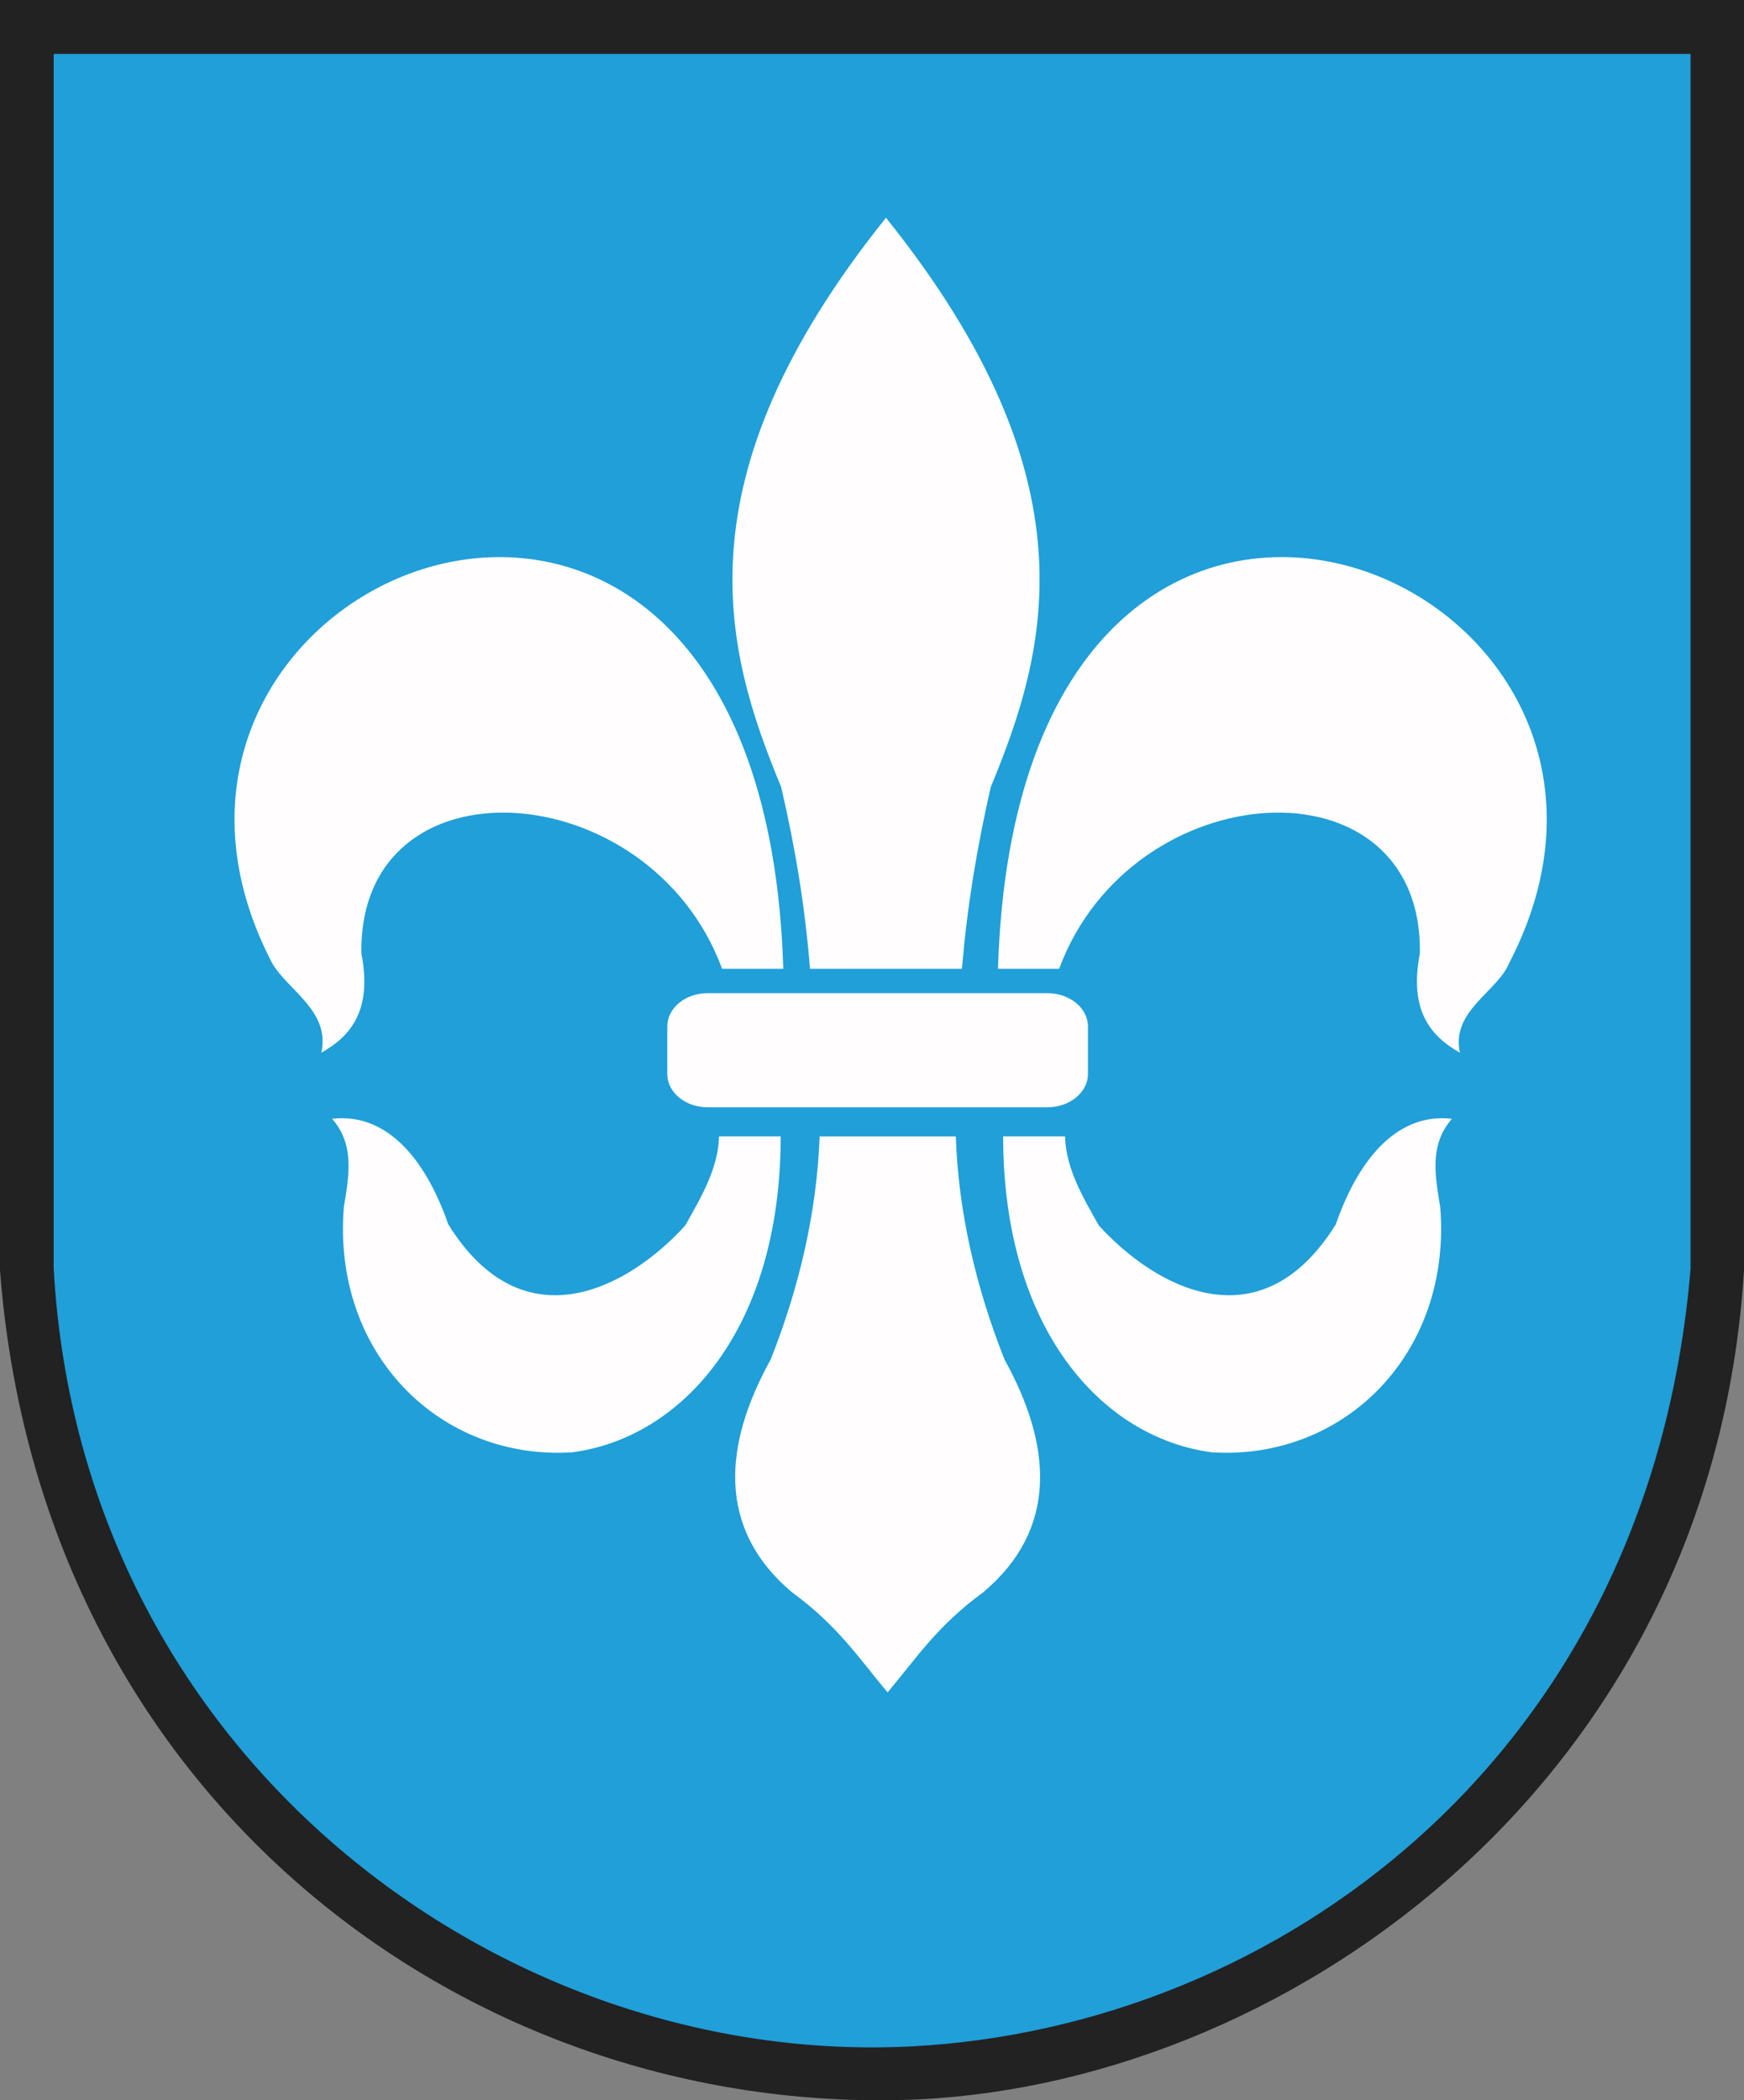
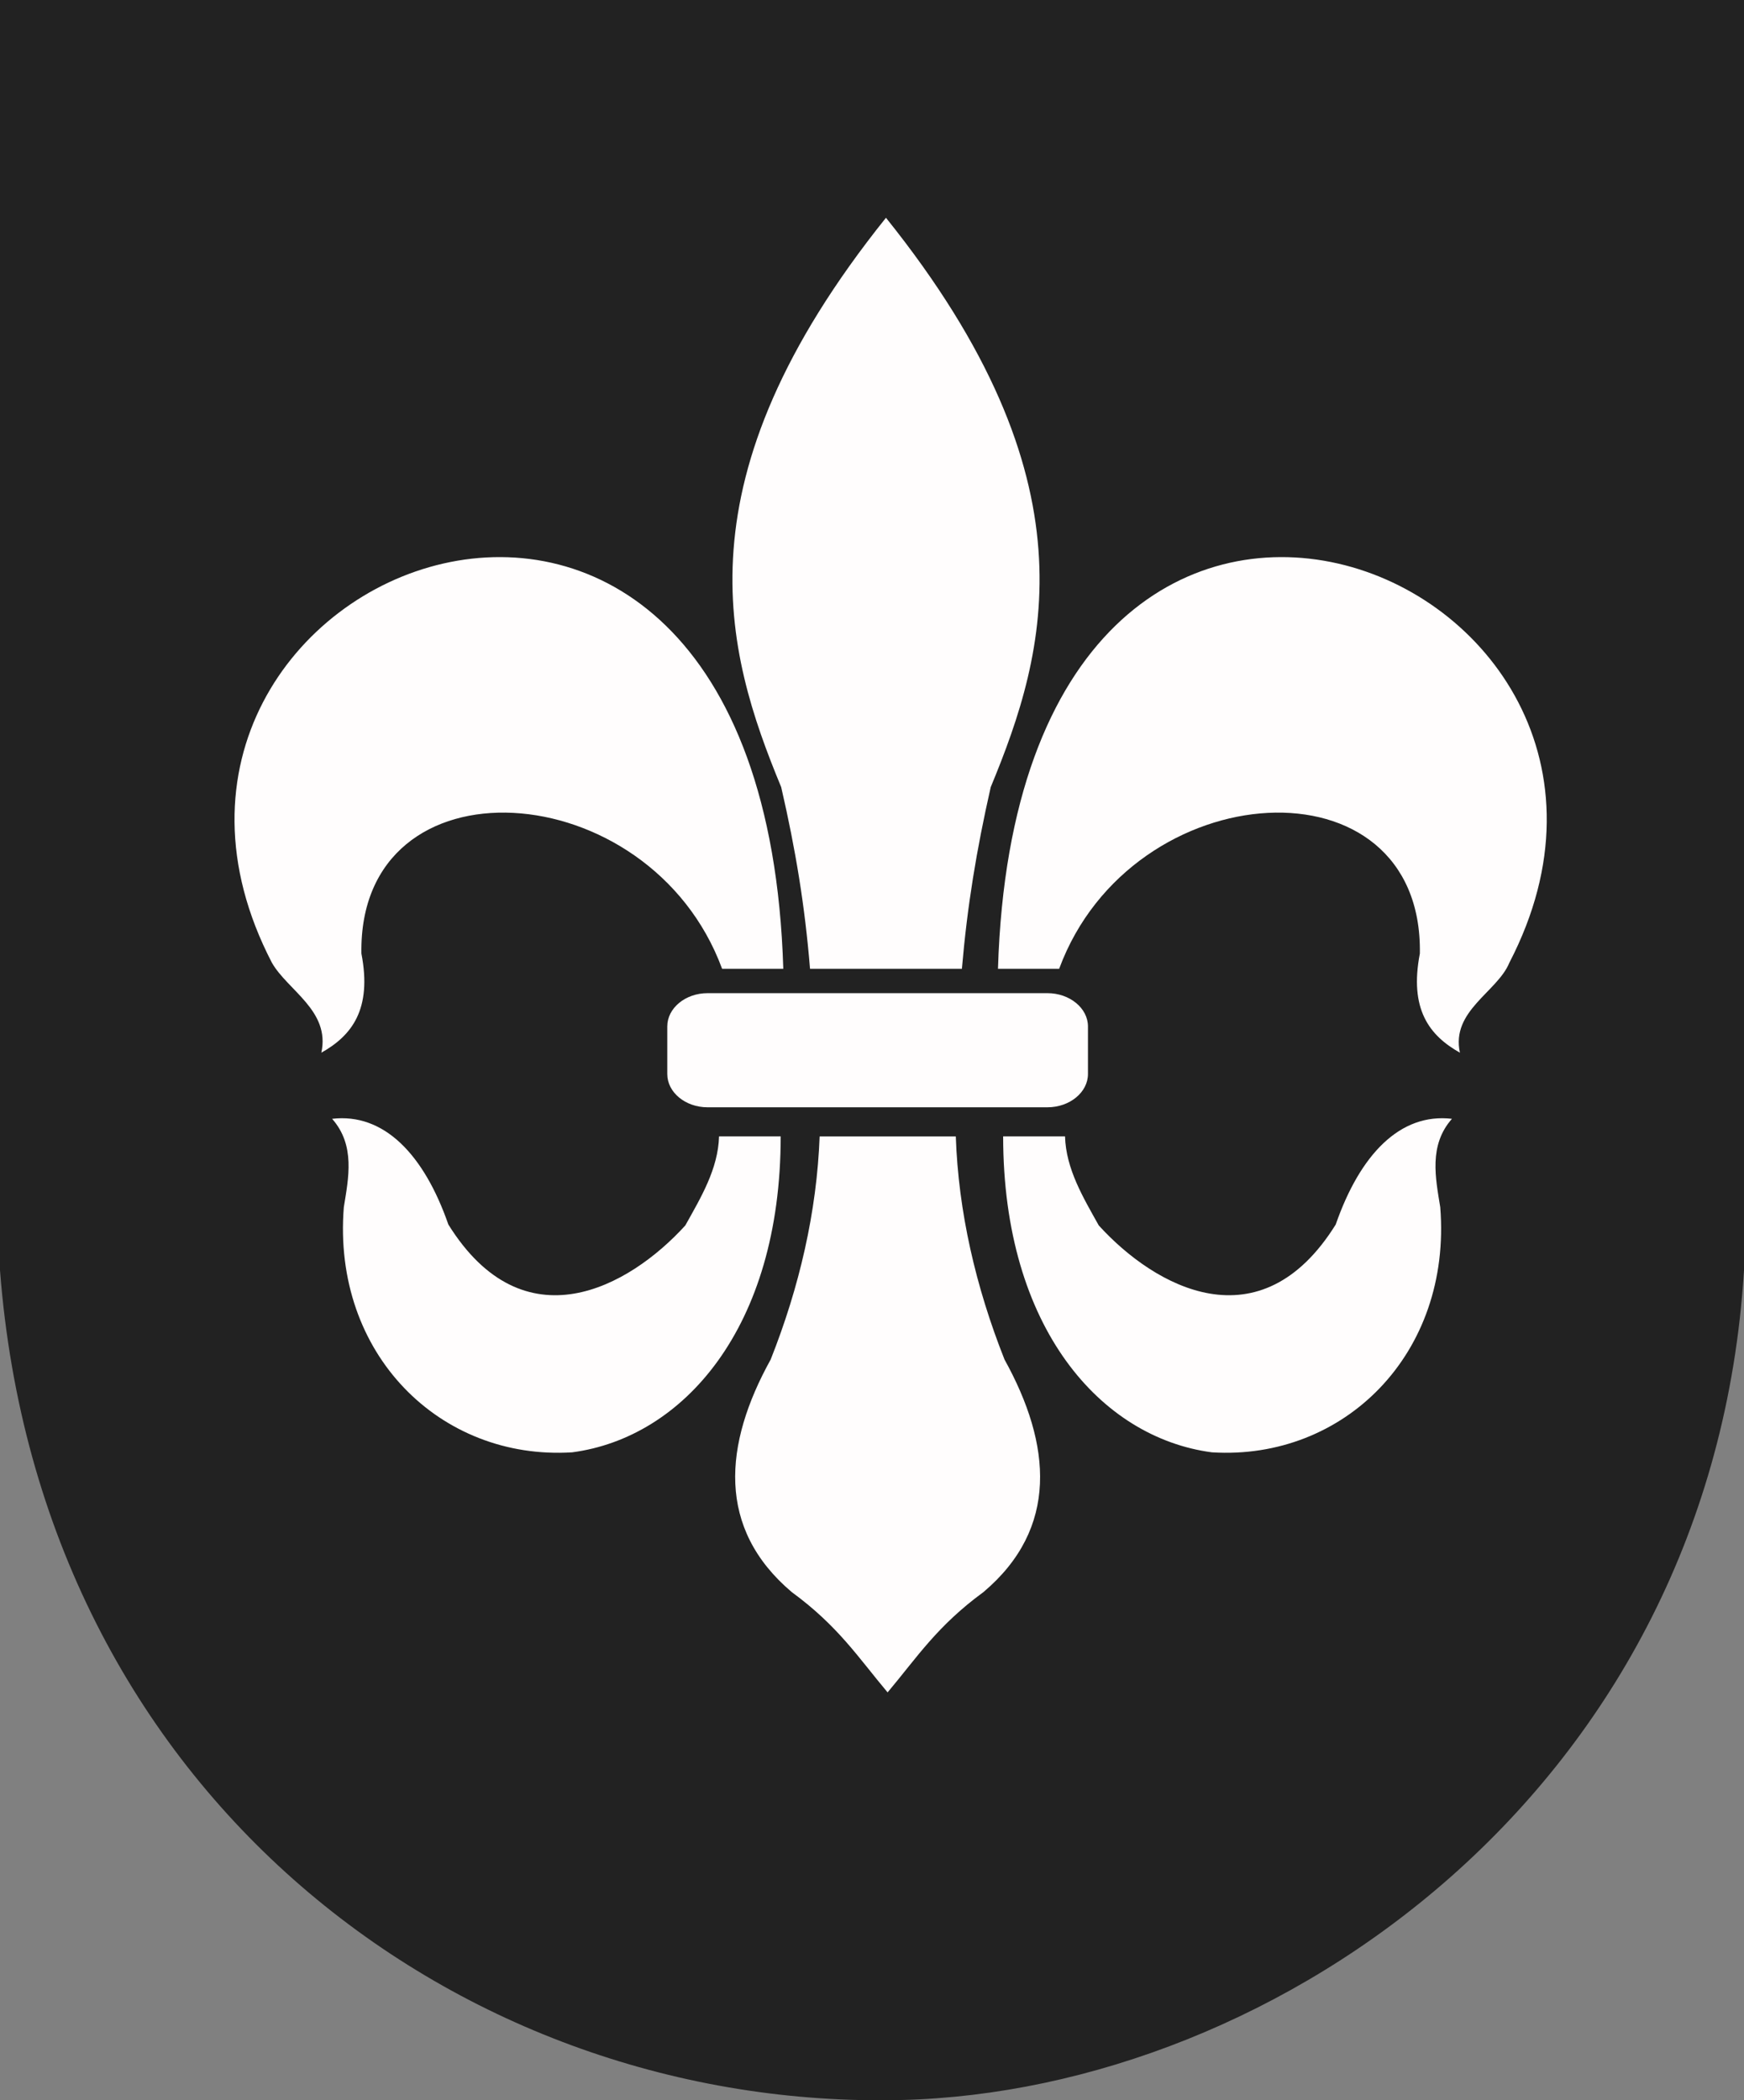
<svg width="535.75" height="645.126">
  <rect width="100%" height="100%" fill="#808080" stroke="none" />
  <defs>
    <marker id="ArrowEnd" viewBox="0 0 10 10" refX="0" refY="5" markerUnits="strokeWidth" markerWidth="4" markerHeight="3" orient="auto">
-       <path d="M 0 0 L 10 5 L 0 10 z" />
-     </marker>
+       </marker>
    <marker id="ArrowStart" viewBox="0 0 10 10" refX="10" refY="5" markerUnits="strokeWidth" markerWidth="4" markerHeight="3" orient="auto">
-       <path d="M 10 0 L 0 5 L 10 10 z" />
-     </marker>
+       </marker>
  </defs>
  <g>
    <path style="stroke:none; fill-rule:evenodd; fill:#222222" d="M 0 0L 535.75 0C 535.75 130.102 535.75 260.133 535.75 390.168C 525.957 549.36 392.398 642.239 276.839 645.047C 142.129 648.286 12.387 551.665 0 390.168L 0 0" />
-     <path style="stroke:none; fill-rule:evenodd; fill:#209fd9" d="M 16.488 16.559L 519.336 16.559C 519.336 138.668 519.336 267.692 519.336 389.735C 506.664 540.86 391.25 622.653 280.371 628.555C 154.515 635.25 24.988 539.997 16.492 389.735L 16.492 16.559" />
    <path style="stroke:none; fill-rule:evenodd; fill:#fffdfd" d="M 240.625 297.575C 234.218 88.704 20.953 175.106 83.523 295.704C 88.343 304.196 101.523 310.461 98.715 323.348C 108.074 318.094 114.336 310.032 111.023 292.895C 110.015 231.696 199.582 237.313 221.828 297.575C 227.875 297.575 233.347 297.575 240.617 297.575L 240.625 297.575zM 306.574 297.575C 312.98 88.704 526.246 175.106 463.675 295.704C 460.004 304.704 445.675 310.461 448.484 323.348C 439.125 318.094 432.863 310.032 436.175 292.895C 437.183 231.696 347.617 237.313 325.371 297.575C 319.324 297.575 313.781 297.575 306.582 297.575L 306.574 297.575zM 272.16 297.575C 264.386 297.575 256.25 297.575 248.836 297.575C 247.254 278.282 244.445 261.145 239.98 241.778C 222.629 199.875 207.582 147.461 272.164 66.891C 336.816 147.457 321.699 199.872 304.347 241.778C 299.957 261.145 297.148 278.282 295.492 297.575C 288.148 297.575 280.015 297.575 272.168 297.575L 272.16 297.575zM 217.367 305.063L 321.765 305.063C 328.605 305.063 334.218 309.668 334.218 315.286L 334.218 329.899C 334.218 335.512 328.605 340.122 321.765 340.122L 217.367 340.122C 210.527 340.122 204.984 335.516 204.984 329.899L 204.984 315.286C 204.984 309.672 210.527 305.063 217.367 305.063zM 102.023 343.657C 117.933 341.786 130.246 354.598 137.734 376.125C 160.918 413.348 193.246 395.418 210.523 376.411C 215.343 367.774 220.601 359.059 220.89 349.051C 227.226 349.051 233.488 349.051 239.824 349.051C 239.824 408.016 209.73 441.641 175.746 446.106C 135.211 448.625 102.019 415.868 105.621 370.797C 107.058 361.872 109.218 351.79 102.023 343.657zM 446.039 343.657C 430.129 341.786 417.816 354.598 410.328 376.125C 387.144 413.348 354.816 395.418 337.539 376.411C 332.718 367.774 327.461 359.059 327.172 349.051C 320.836 349.051 314.5 349.051 308.164 349.051C 308.164 408.016 338.332 441.641 372.312 446.106C 412.847 448.625 446.039 415.868 442.437 370.797C 441 361.872 438.839 351.79 446.035 343.657L 446.039 343.657zM 272.664 519.84C 263.593 509.043 257.472 499.465 243.218 489.028C 220.109 469.446 222.269 443.743 236.742 417.606C 245.597 395.29 250.925 372.176 251.789 349.063C 258.339 349.063 265.683 349.063 272.668 349.063C 279.722 349.063 286.992 349.063 293.617 349.063C 294.406 372.172 299.734 395.286 308.589 417.606C 323.058 443.739 325.293 469.446 302.113 489.028C 287.859 499.465 281.738 509.043 272.668 519.84" />
  </g>
</svg>